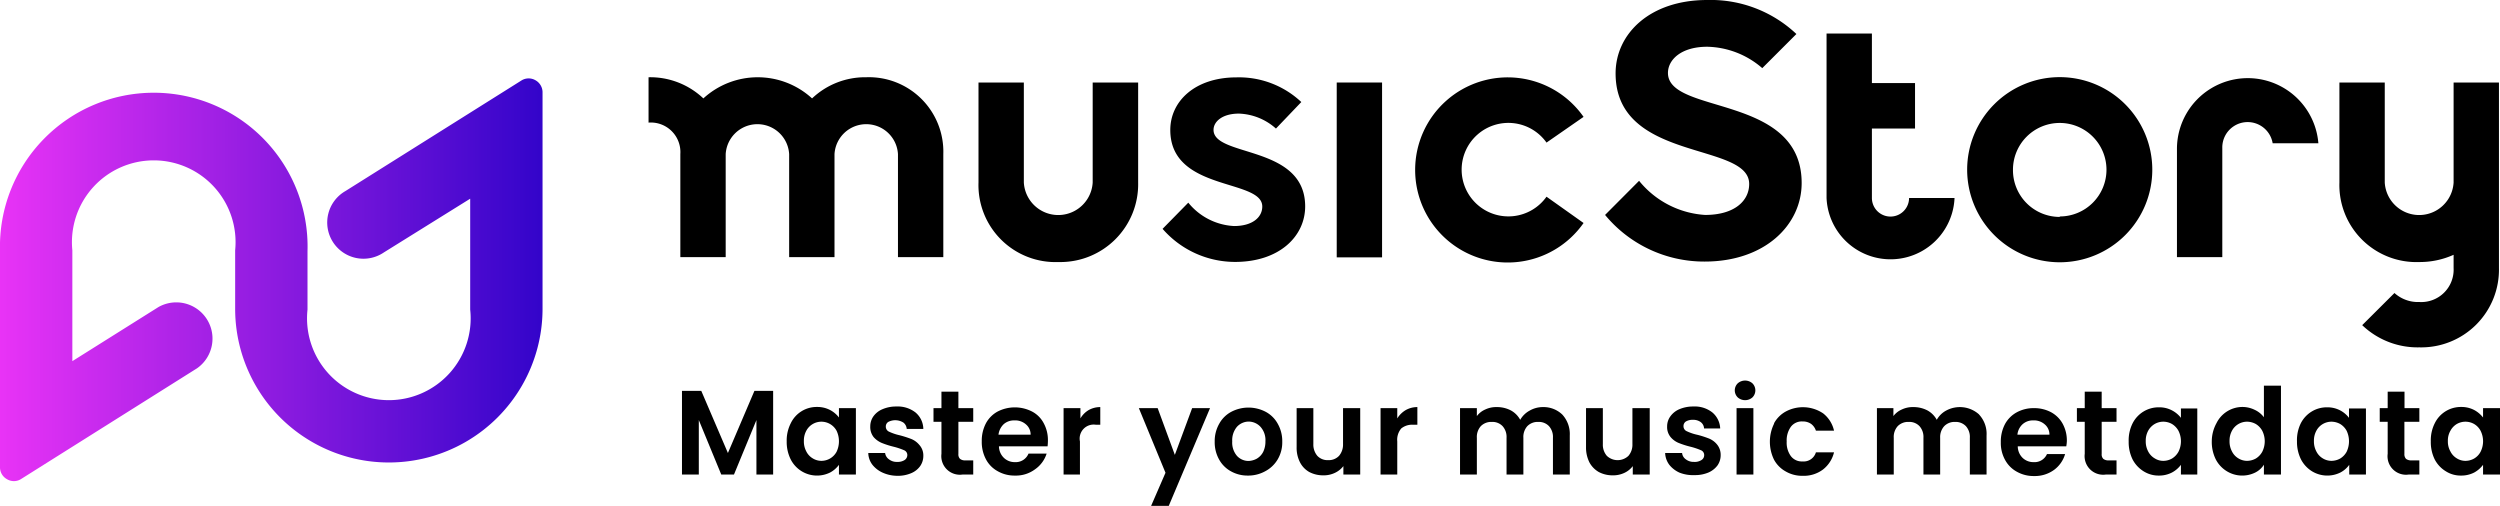
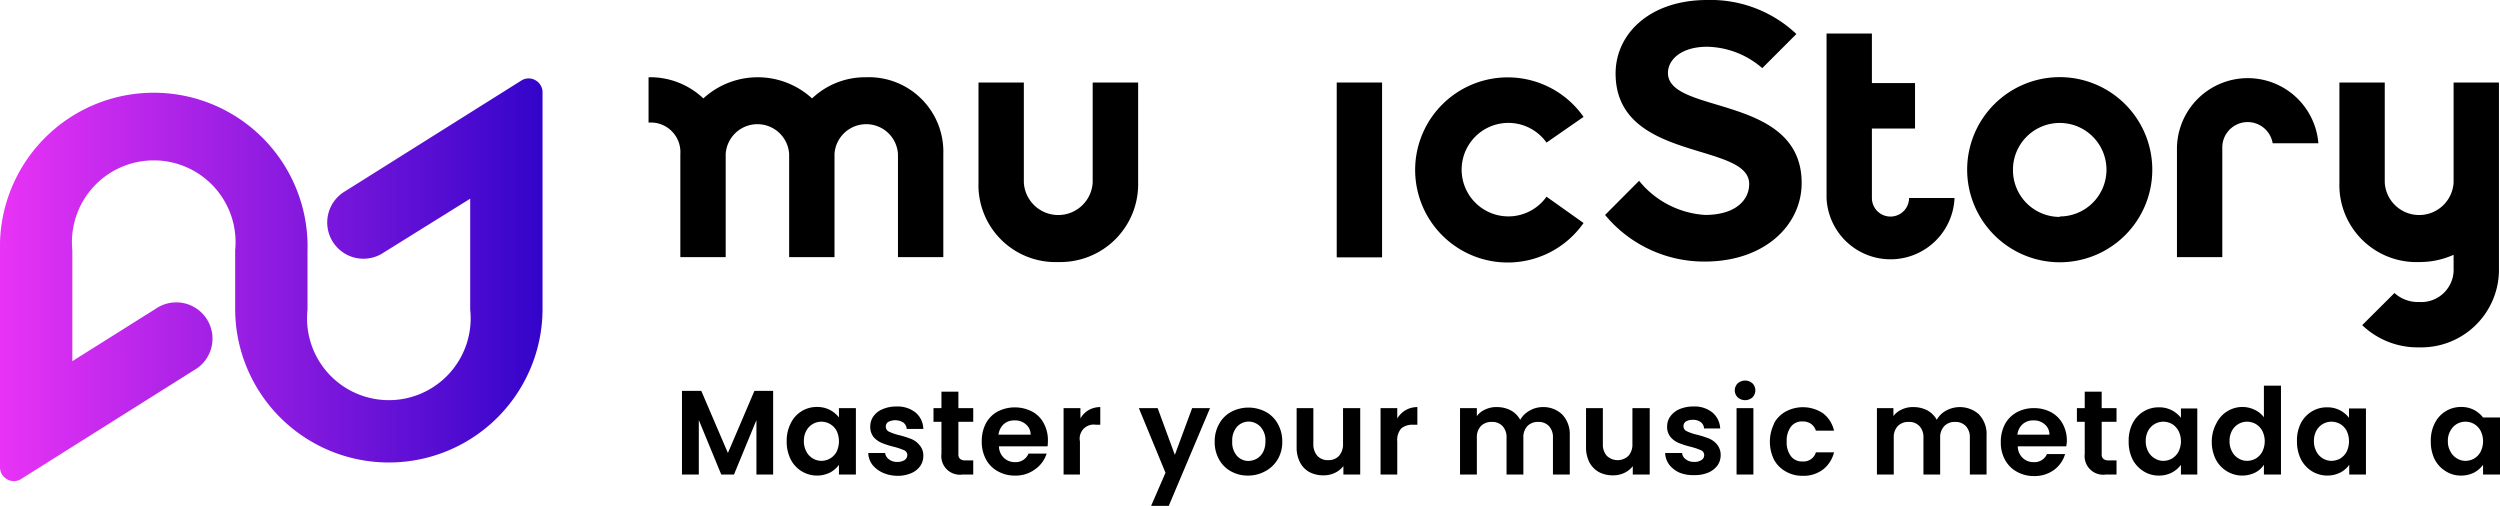
<svg xmlns="http://www.w3.org/2000/svg" viewBox="0 0 213.9 43.28">
  <defs>
    <style>.cls-1{fill:url(#linear-gradient);}</style>
    <linearGradient id="linear-gradient" y1="23.93" x2="46.42" y2="23.93" gradientUnits="userSpaceOnUse">
      <stop offset="0" stop-color="#e933f6" />
      <stop offset="1" stop-color="#3304ca" />
    </linearGradient>
  </defs>
  <g id="Layer_2" data-name="Layer 2">
    <g id="Layer_5" data-name="Layer 5">
      <path class="cls-1" d="M16.86,31.51a3.1,3.1,0,0,0-3.3-5.24L6.19,30.9V21.42a7,7,0,1,1,13.93,0v5a13.15,13.15,0,1,0,26.3,0V7.87a1.18,1.18,0,0,0-.6-1,1.16,1.16,0,0,0-1.18,0L29.55,16.35a3.1,3.1,0,1,0,3.29,5.25L40.23,17v9.49a7,7,0,1,1-13.92,0v-5A13.16,13.16,0,1,0,0,21.42V40a1.15,1.15,0,0,0,.6,1,1.14,1.14,0,0,0,1.18,0Z" />
      <path d="M90.56,22.42a6.59,6.59,0,0,1-6.84-6.8V7.06H87.6v8.56a2.95,2.95,0,0,0,5.89,0V7.06h3.89v8.56A6.66,6.66,0,0,1,90.56,22.42Z" />
      <path d="M74.11,6.61a6.59,6.59,0,0,0-4.63,1.81,6.88,6.88,0,0,0-9.3,0,6.61,6.61,0,0,0-4.69-1.81v3.88a2.53,2.53,0,0,1,2.72,2.69V22h3.88V13.18a2.72,2.72,0,0,1,5.43,0V22H71.4V13.18a2.72,2.72,0,0,1,5.43,0V22h3.88V13.18A6.37,6.37,0,0,0,74.11,6.61Z" />
      <rect x="114.37" y="7.06" width="3.88" height="14.96" />
-       <path d="M99.47,19.58l2.2-2.24a5.39,5.39,0,0,0,3.91,2c1.6,0,2.42-.76,2.42-1.67,0-2.4-7.87-1.26-7.87-6.55,0-2.43,2.08-4.5,5.67-4.5a7.78,7.78,0,0,1,5.54,2.11L109.17,11A5,5,0,0,0,106,9.72c-1.44,0-2.17.7-2.17,1.39,0,2.36,7.84,1.26,7.84,6.55,0,2.55-2.2,4.75-6,4.75A8.23,8.23,0,0,1,99.47,19.58Z" />
      <path d="M137.33,18.39l2.91-2.92a7.9,7.9,0,0,0,5.65,2.92c2.52,0,3.77-1.21,3.77-2.65,0-3.63-11.43-1.84-11.43-9.46,0-3.37,2.91-6.28,7.84-6.28a10.68,10.68,0,0,1,7.63,2.91l-2.92,2.92A7.4,7.4,0,0,0,146.07,4c-2.24,0-3.36,1.12-3.36,2.24,0,3.59,11.44,1.79,11.44,9.42,0,3.58-3.14,6.72-8.3,6.72A11,11,0,0,1,137.33,18.39Z" />
      <path d="M132.32,16.83a4,4,0,1,1,0-4.63L135.49,10a7.92,7.92,0,1,0,0,9.08Z" />
      <path d="M168.31,14.52a7.92,7.92,0,1,1,7.92,7.92A7.93,7.93,0,0,1,168.31,14.52Zm7.92,4a4,4,0,1,0-4-4A4,4,0,0,0,176.23,18.56Z" />
      <path d="M163.34,16.94a1.59,1.59,0,0,1-3.18,0h0V11h3.69V7.11h-3.69V2.87h-3.88V16.94h0a5.48,5.48,0,0,0,10.95,0Z" />
      <path d="M209.93,7.06v8.56a2.95,2.95,0,0,1-5.89,0V7.06h-3.88v8.56a6.59,6.59,0,0,0,6.84,6.8,7.05,7.05,0,0,0,2.93-.62v1.13A2.77,2.77,0,0,1,207,25.84a3,3,0,0,1-2.13-.77l-2.76,2.75a6.85,6.85,0,0,0,4.89,1.9,6.65,6.65,0,0,0,6.81-6.79V7.06Z" />
      <path d="M198.36,12.26a6.06,6.06,0,0,0-12.1.41V22h3.88V12.67a2.17,2.17,0,0,1,4.31-.41Z" />
      <path d="M66.15,33.44V40.6H64.72V35.94L62.8,40.6H61.71l-1.92-4.66V40.6H58.35V33.44H60l2.28,5.32,2.27-5.32Z" />
      <path d="M67.66,36.21a2.45,2.45,0,0,1,2.25-1.39,2.33,2.33,0,0,1,1.11.26,2.29,2.29,0,0,1,.76.64v-.8h1.45V40.6H71.78v-.83a2.24,2.24,0,0,1-.76.66,2.52,2.52,0,0,1-2.43-.11,2.54,2.54,0,0,1-.93-1,3.34,3.34,0,0,1-.35-1.55A3.24,3.24,0,0,1,67.66,36.21Zm3.92.65a1.48,1.48,0,0,0-1.3-.78,1.46,1.46,0,0,0-1.29.77,1.76,1.76,0,0,0-.21.88,1.81,1.81,0,0,0,.21.9,1.43,1.43,0,0,0,.55.59,1.41,1.41,0,0,0,.74.21,1.48,1.48,0,0,0,1.3-.78,2.1,2.1,0,0,0,0-1.79Z" />
      <path d="M75.52,40.44a2.34,2.34,0,0,1-.88-.68,1.71,1.71,0,0,1-.35-1h1.44a.78.78,0,0,0,.33.54,1.07,1.07,0,0,0,.7.22,1.1,1.1,0,0,0,.64-.16.51.51,0,0,0,.23-.42.44.44,0,0,0-.28-.42,5.77,5.77,0,0,0-.9-.3,7.29,7.29,0,0,1-1-.32,1.92,1.92,0,0,1-.7-.5,1.39,1.39,0,0,1-.29-.92,1.49,1.49,0,0,1,.27-.86,1.8,1.8,0,0,1,.78-.61,2.94,2.94,0,0,1,1.19-.23,2.47,2.47,0,0,1,1.63.51A1.88,1.88,0,0,1,79,36.7H77.58a.76.76,0,0,0-.28-.54A1.3,1.3,0,0,0,76,36.1a.46.46,0,0,0-.21.4.47.47,0,0,0,.29.44,4.29,4.29,0,0,0,.89.3,9,9,0,0,1,1,.32,1.73,1.73,0,0,1,.69.51A1.33,1.33,0,0,1,79,39a1.52,1.52,0,0,1-.27.88,1.8,1.8,0,0,1-.78.61,2.89,2.89,0,0,1-1.18.22A3.1,3.1,0,0,1,75.52,40.44Z" />
      <path d="M82,36.09v2.75a.53.53,0,0,0,.14.42.68.68,0,0,0,.46.13h.67V40.6h-.9a1.59,1.59,0,0,1-1.82-1.77V36.09h-.68V34.92h.68V33.51H82v1.41h1.27v1.17Z" />
      <path d="M89.63,38.19H85.47a1.4,1.4,0,0,0,.44,1,1.33,1.33,0,0,0,.93.35A1.18,1.18,0,0,0,88,38.81h1.55a2.59,2.59,0,0,1-1,1.35,2.74,2.74,0,0,1-1.71.53,2.87,2.87,0,0,1-1.47-.37,2.47,2.47,0,0,1-1-1A3.14,3.14,0,0,1,84,37.76a3.2,3.2,0,0,1,.36-1.55,2.48,2.48,0,0,1,1-1,3.22,3.22,0,0,1,2.94,0,2.36,2.36,0,0,1,1,1,3,3,0,0,1,.36,1.47A4.6,4.6,0,0,1,89.63,38.19Zm-1.45-1a1.13,1.13,0,0,0-.4-.88,1.39,1.39,0,0,0-1-.34,1.32,1.32,0,0,0-.9.32,1.49,1.49,0,0,0-.45.9Z" />
      <path d="M93.14,35.09a2,2,0,0,1,1-.26v1.51h-.38a1.2,1.2,0,0,0-1.36,1.43V40.6H91V34.92h1.44v.88A2,2,0,0,1,93.14,35.09Z" />
      <path d="M103.53,34.92,100,43.28H98.49l1.23-2.83-2.28-5.53h1.61l1.47,4,1.48-4Z" />
      <path d="M105.31,40.32a2.55,2.55,0,0,1-1-1,3,3,0,0,1-.38-1.53,3,3,0,0,1,.39-1.54,2.54,2.54,0,0,1,1-1,3.17,3.17,0,0,1,3,0,2.54,2.54,0,0,1,1,1,3,3,0,0,1,.39,1.54,2.86,2.86,0,0,1-.4,1.53,2.69,2.69,0,0,1-1.06,1,3,3,0,0,1-1.51.37A2.89,2.89,0,0,1,105.31,40.32Zm2.21-1.07a1.44,1.44,0,0,0,.55-.57,2,2,0,0,0,.2-.92,1.7,1.7,0,0,0-.43-1.25,1.4,1.4,0,0,0-1-.44,1.38,1.38,0,0,0-1,.44,1.78,1.78,0,0,0-.41,1.25,1.75,1.75,0,0,0,.4,1.24,1.34,1.34,0,0,0,1,.44A1.6,1.6,0,0,0,107.52,39.25Z" />
      <path d="M116.38,34.92V40.6h-1.44v-.72a2,2,0,0,1-.73.58,2.22,2.22,0,0,1-1,.21,2.54,2.54,0,0,1-1.18-.28,2,2,0,0,1-.8-.83,2.72,2.72,0,0,1-.29-1.31V34.92h1.43V38a1.49,1.49,0,0,0,.34,1,1.19,1.19,0,0,0,.92.37,1.21,1.21,0,0,0,.94-.37,1.49,1.49,0,0,0,.34-1V34.92Z" />
      <path d="M120.27,35.09a2,2,0,0,1,1-.26v1.51h-.38a1.47,1.47,0,0,0-1,.32,1.5,1.5,0,0,0-.34,1.11V40.6h-1.43V34.92h1.43v.88A2.12,2.12,0,0,1,120.27,35.09Z" />
      <path d="M133.67,35.47a2.46,2.46,0,0,1,.64,1.79V40.6h-1.44V37.46a1.38,1.38,0,0,0-.34-1,1.19,1.19,0,0,0-.92-.36,1.23,1.23,0,0,0-.93.36,1.38,1.38,0,0,0-.34,1V40.6H128.9V37.46a1.38,1.38,0,0,0-.34-1,1.19,1.19,0,0,0-.92-.36,1.24,1.24,0,0,0-.94.36,1.38,1.38,0,0,0-.34,1V40.6h-1.44V34.92h1.44v.68a1.79,1.79,0,0,1,.71-.56,2.18,2.18,0,0,1,1-.21,2.55,2.55,0,0,1,1.19.28,2,2,0,0,1,.81.81,2.05,2.05,0,0,1,.81-.79,2.26,2.26,0,0,1,1.14-.3A2.32,2.32,0,0,1,133.67,35.47Z" />
      <path d="M141.15,34.92V40.6H139.7v-.72a1.89,1.89,0,0,1-.72.58,2.25,2.25,0,0,1-1,.21,2.51,2.51,0,0,1-1.18-.28,2.09,2.09,0,0,1-.81-.83,2.84,2.84,0,0,1-.29-1.31V34.92h1.44V38a1.45,1.45,0,0,0,.34,1,1.34,1.34,0,0,0,1.85,0,1.45,1.45,0,0,0,.34-1V34.92Z" />
      <path d="M143.7,40.44a2.34,2.34,0,0,1-.88-.68,1.79,1.79,0,0,1-.35-1h1.45a.74.74,0,0,0,.32.54,1.09,1.09,0,0,0,.7.22,1.06,1.06,0,0,0,.64-.16.48.48,0,0,0,.23-.42.44.44,0,0,0-.28-.42,5.77,5.77,0,0,0-.9-.3,7.29,7.29,0,0,1-1-.32,1.8,1.8,0,0,1-.69-.5,1.34,1.34,0,0,1-.3-.92,1.43,1.43,0,0,1,.28-.86,1.82,1.82,0,0,1,.77-.61,3,3,0,0,1,1.2-.23,2.42,2.42,0,0,1,1.62.51,1.89,1.89,0,0,1,.67,1.37h-1.38a.72.72,0,0,0-.28-.54,1.07,1.07,0,0,0-.67-.2,1.11,1.11,0,0,0-.6.14.46.46,0,0,0-.21.4.46.46,0,0,0,.29.44,4.08,4.08,0,0,0,.89.3,8.18,8.18,0,0,1,1,.32,1.73,1.73,0,0,1,.69.51,1.39,1.39,0,0,1,.31.91,1.52,1.52,0,0,1-.27.88,1.92,1.92,0,0,1-.78.61,2.94,2.94,0,0,1-1.19.22A3.13,3.13,0,0,1,143.7,40.44Z" />
      <path d="M148.68,34a.84.84,0,0,1,0-1.2.95.95,0,0,1,1.26,0,.85.85,0,0,1,0,1.2.95.95,0,0,1-1.26,0Zm1.34.92V40.6h-1.44V34.92Z" />
      <path d="M151.79,36.21a2.52,2.52,0,0,1,1-1,3.1,3.1,0,0,1,3.2.16,2.6,2.6,0,0,1,.93,1.48h-1.55a1.17,1.17,0,0,0-.41-.58,1.23,1.23,0,0,0-.73-.21,1.17,1.17,0,0,0-1,.45,2,2,0,0,0-.36,1.27,1.94,1.94,0,0,0,.36,1.25,1.17,1.17,0,0,0,1,.45,1.09,1.09,0,0,0,1.14-.78h1.55a2.65,2.65,0,0,1-.93,1.46,2.73,2.73,0,0,1-1.75.55,2.79,2.79,0,0,1-1.45-.37,2.52,2.52,0,0,1-1-1,3.5,3.5,0,0,1,0-3.09Z" />
      <path d="M169.33,35.47a2.42,2.42,0,0,1,.64,1.79V40.6h-1.43V37.46a1.38,1.38,0,0,0-.34-1,1.21,1.21,0,0,0-.92-.36,1.23,1.23,0,0,0-.93.36,1.39,1.39,0,0,0-.35,1V40.6h-1.43V37.46a1.38,1.38,0,0,0-.34-1,1.19,1.19,0,0,0-.92-.36,1.24,1.24,0,0,0-.94.36,1.38,1.38,0,0,0-.34,1V40.6h-1.44V34.92H162v.68a1.79,1.79,0,0,1,.71-.56,2.18,2.18,0,0,1,1-.21,2.58,2.58,0,0,1,1.19.28,2,2,0,0,1,.81.81,2,2,0,0,1,.8-.79,2.46,2.46,0,0,1,2.83.34Z" />
      <path d="M176.79,38.19h-4.15a1.39,1.39,0,0,0,.43,1,1.33,1.33,0,0,0,.93.35,1.16,1.16,0,0,0,1.14-.69h1.55a2.57,2.57,0,0,1-.94,1.35,2.79,2.79,0,0,1-1.72.53,2.92,2.92,0,0,1-1.47-.37,2.51,2.51,0,0,1-1-1,3,3,0,0,1-.37-1.53,3.2,3.2,0,0,1,.36-1.55,2.51,2.51,0,0,1,1-1,3,3,0,0,1,1.48-.36,3.06,3.06,0,0,1,1.46.35,2.48,2.48,0,0,1,1,1,3,3,0,0,1,.35,1.47A3.2,3.2,0,0,1,176.79,38.19Zm-1.44-1a1.13,1.13,0,0,0-.4-.88,1.39,1.39,0,0,0-1-.34,1.31,1.31,0,0,0-.89.32,1.39,1.39,0,0,0-.45.9Z" />
      <path d="M179.82,36.09v2.75a.53.53,0,0,0,.14.42.68.68,0,0,0,.46.13h.67V40.6h-.9a1.59,1.59,0,0,1-1.82-1.77V36.09h-.67V34.92h.67V33.51h1.45v1.41h1.27v1.17Z" />
      <path d="M182.47,36.21a2.52,2.52,0,0,1,.93-1,2.49,2.49,0,0,1,1.32-.36,2.3,2.3,0,0,1,1.11.26,2.33,2.33,0,0,1,.77.64v-.8H188V40.6H186.6v-.83a2.28,2.28,0,0,1-.77.66,2.37,2.37,0,0,1-1.12.26,2.4,2.4,0,0,1-1.31-.37,2.61,2.61,0,0,1-.93-1,3.34,3.34,0,0,1-.34-1.55A3.24,3.24,0,0,1,182.47,36.21Zm3.92.65a1.54,1.54,0,0,0-.55-.58,1.5,1.5,0,0,0-.75-.2,1.47,1.47,0,0,0-.74.2,1.51,1.51,0,0,0-.55.57,1.76,1.76,0,0,0-.21.88,1.81,1.81,0,0,0,.21.9,1.45,1.45,0,0,0,.56.59,1.35,1.35,0,0,0,.73.21,1.5,1.5,0,0,0,.75-.2,1.54,1.54,0,0,0,.55-.58,2,2,0,0,0,0-1.79Z" />
      <path d="M189.64,36.21a2.48,2.48,0,0,1,2.26-1.39,2.38,2.38,0,0,1,1,.24,2.07,2.07,0,0,1,.8.64V33h1.46V40.6h-1.46v-.84a1.86,1.86,0,0,1-.74.67,2.52,2.52,0,0,1-2.43-.11,2.57,2.57,0,0,1-.94-1,3.34,3.34,0,0,1-.35-1.55A3.24,3.24,0,0,1,189.64,36.21Zm3.92.65a1.54,1.54,0,0,0-.55-.58,1.56,1.56,0,0,0-.75-.2,1.46,1.46,0,0,0-1.29.77,1.76,1.76,0,0,0-.21.88,1.81,1.81,0,0,0,.21.9,1.43,1.43,0,0,0,.55.59,1.41,1.41,0,0,0,.74.21,1.56,1.56,0,0,0,.75-.2,1.54,1.54,0,0,0,.55-.58,2,2,0,0,0,0-1.79Z" />
      <path d="M196.86,36.21a2.52,2.52,0,0,1,.93-1,2.47,2.47,0,0,1,1.32-.36,2.33,2.33,0,0,1,1.11.26,2.29,2.29,0,0,1,.76.64v-.8h1.45V40.6H201v-.83a2.15,2.15,0,0,1-.76.66,2.52,2.52,0,0,1-2.43-.11,2.61,2.61,0,0,1-.93-1,3.34,3.34,0,0,1-.35-1.55A3.24,3.24,0,0,1,196.86,36.21Zm3.92.65a1.54,1.54,0,0,0-.55-.58,1.56,1.56,0,0,0-.75-.2,1.46,1.46,0,0,0-1.29.77,1.76,1.76,0,0,0-.21.88,1.81,1.81,0,0,0,.21.9,1.43,1.43,0,0,0,.55.59,1.41,1.41,0,0,0,.74.21,1.56,1.56,0,0,0,.75-.2,1.54,1.54,0,0,0,.55-.58,2.1,2.1,0,0,0,0-1.79Z" />
-       <path d="M205.72,36.09v2.75a.57.57,0,0,0,.14.42.71.71,0,0,0,.47.13H207V40.6h-.9a1.58,1.58,0,0,1-1.81-1.77V36.09h-.68V34.92h.68V33.51h1.44v1.41H207v1.17Z" />
-       <path d="M208.32,36.21a2.48,2.48,0,0,1,2.25-1.39,2.34,2.34,0,0,1,1.12.26,2.4,2.4,0,0,1,.76.64v-.8h1.45V40.6h-1.45v-.83a2.34,2.34,0,0,1-.76.66,2.41,2.41,0,0,1-1.13.26,2.35,2.35,0,0,1-1.3-.37,2.57,2.57,0,0,1-.94-1,3.34,3.34,0,0,1-.34-1.55A3.24,3.24,0,0,1,208.32,36.21Zm3.92.65a1.46,1.46,0,0,0-.55-.58,1.49,1.49,0,0,0-1.49,0,1.49,1.49,0,0,0-.54.57,1.67,1.67,0,0,0-.22.88,1.72,1.72,0,0,0,.22.9,1.43,1.43,0,0,0,.55.59,1.37,1.37,0,0,0,.73.21,1.5,1.5,0,0,0,.75-.2,1.46,1.46,0,0,0,.55-.58,2,2,0,0,0,0-1.79Z" />
+       <path d="M208.32,36.21a2.48,2.48,0,0,1,2.25-1.39,2.34,2.34,0,0,1,1.12.26,2.4,2.4,0,0,1,.76.64h1.45V40.6h-1.45v-.83a2.34,2.34,0,0,1-.76.66,2.41,2.41,0,0,1-1.13.26,2.35,2.35,0,0,1-1.3-.37,2.57,2.57,0,0,1-.94-1,3.34,3.34,0,0,1-.34-1.55A3.24,3.24,0,0,1,208.32,36.21Zm3.92.65a1.46,1.46,0,0,0-.55-.58,1.49,1.49,0,0,0-1.49,0,1.49,1.49,0,0,0-.54.57,1.67,1.67,0,0,0-.22.88,1.72,1.72,0,0,0,.22.9,1.43,1.43,0,0,0,.55.59,1.37,1.37,0,0,0,.73.21,1.5,1.5,0,0,0,.75-.2,1.46,1.46,0,0,0,.55-.58,2,2,0,0,0,0-1.79Z" />
    </g>
  </g>
</svg>